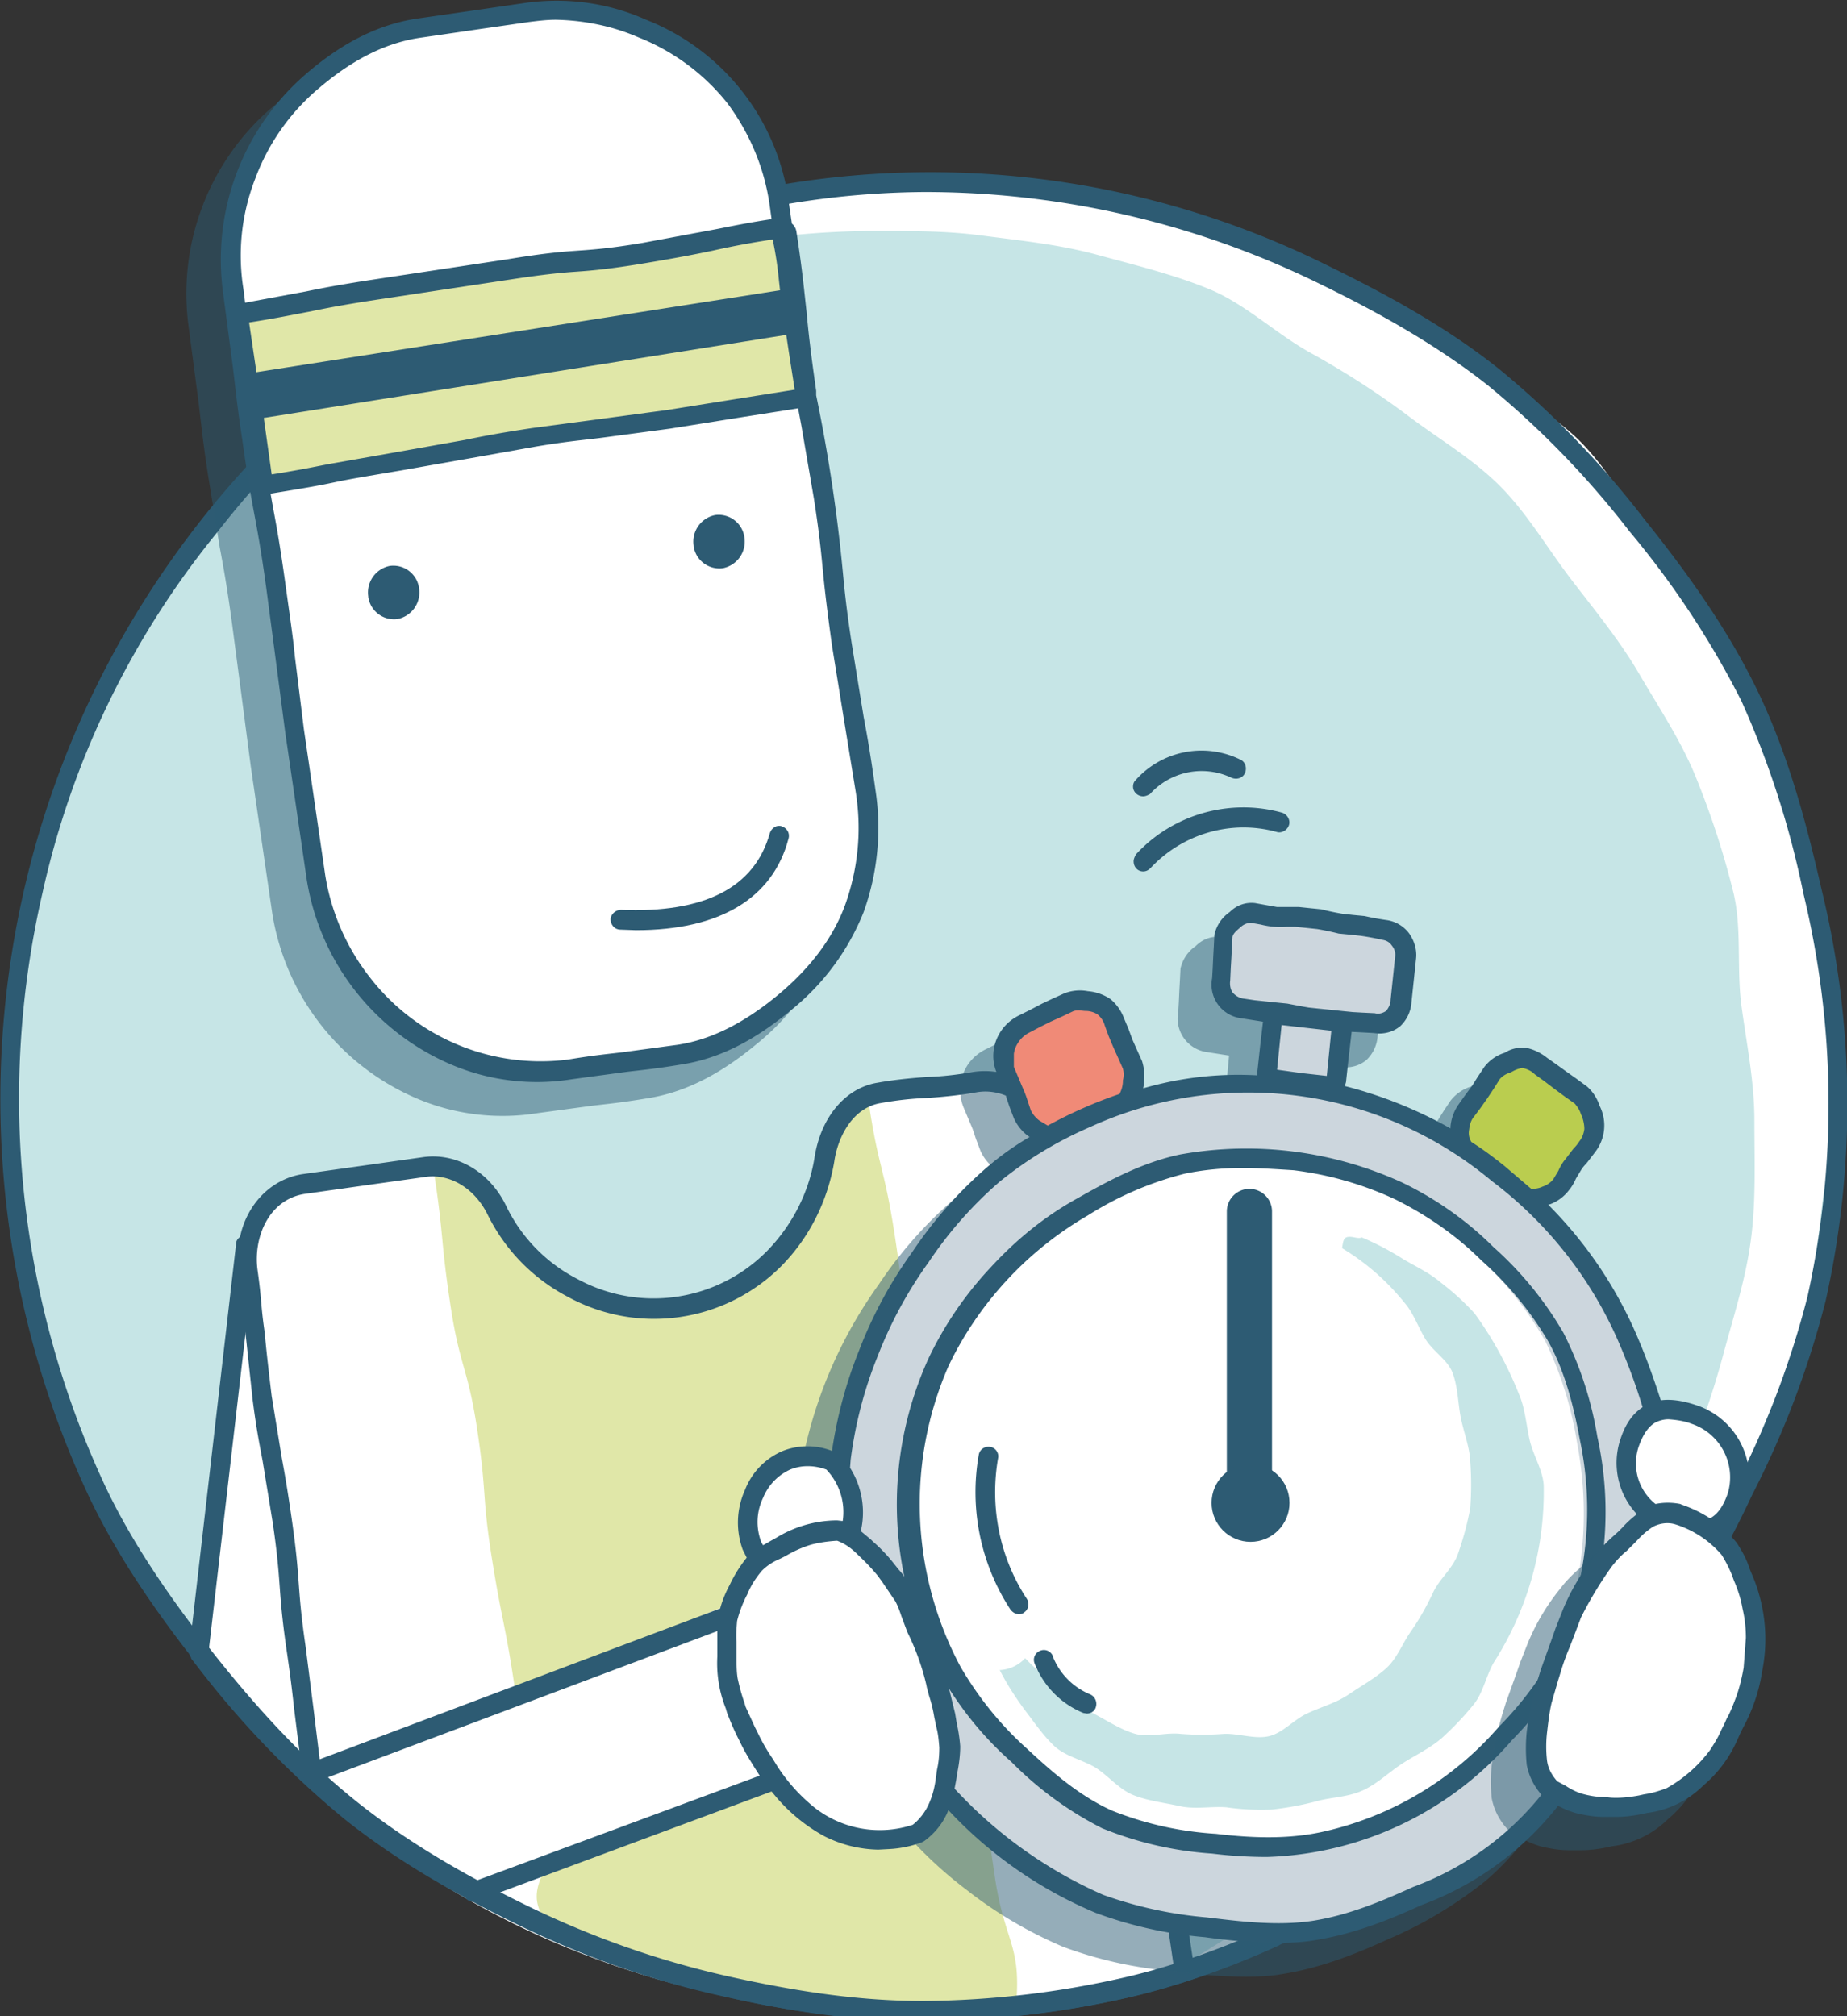
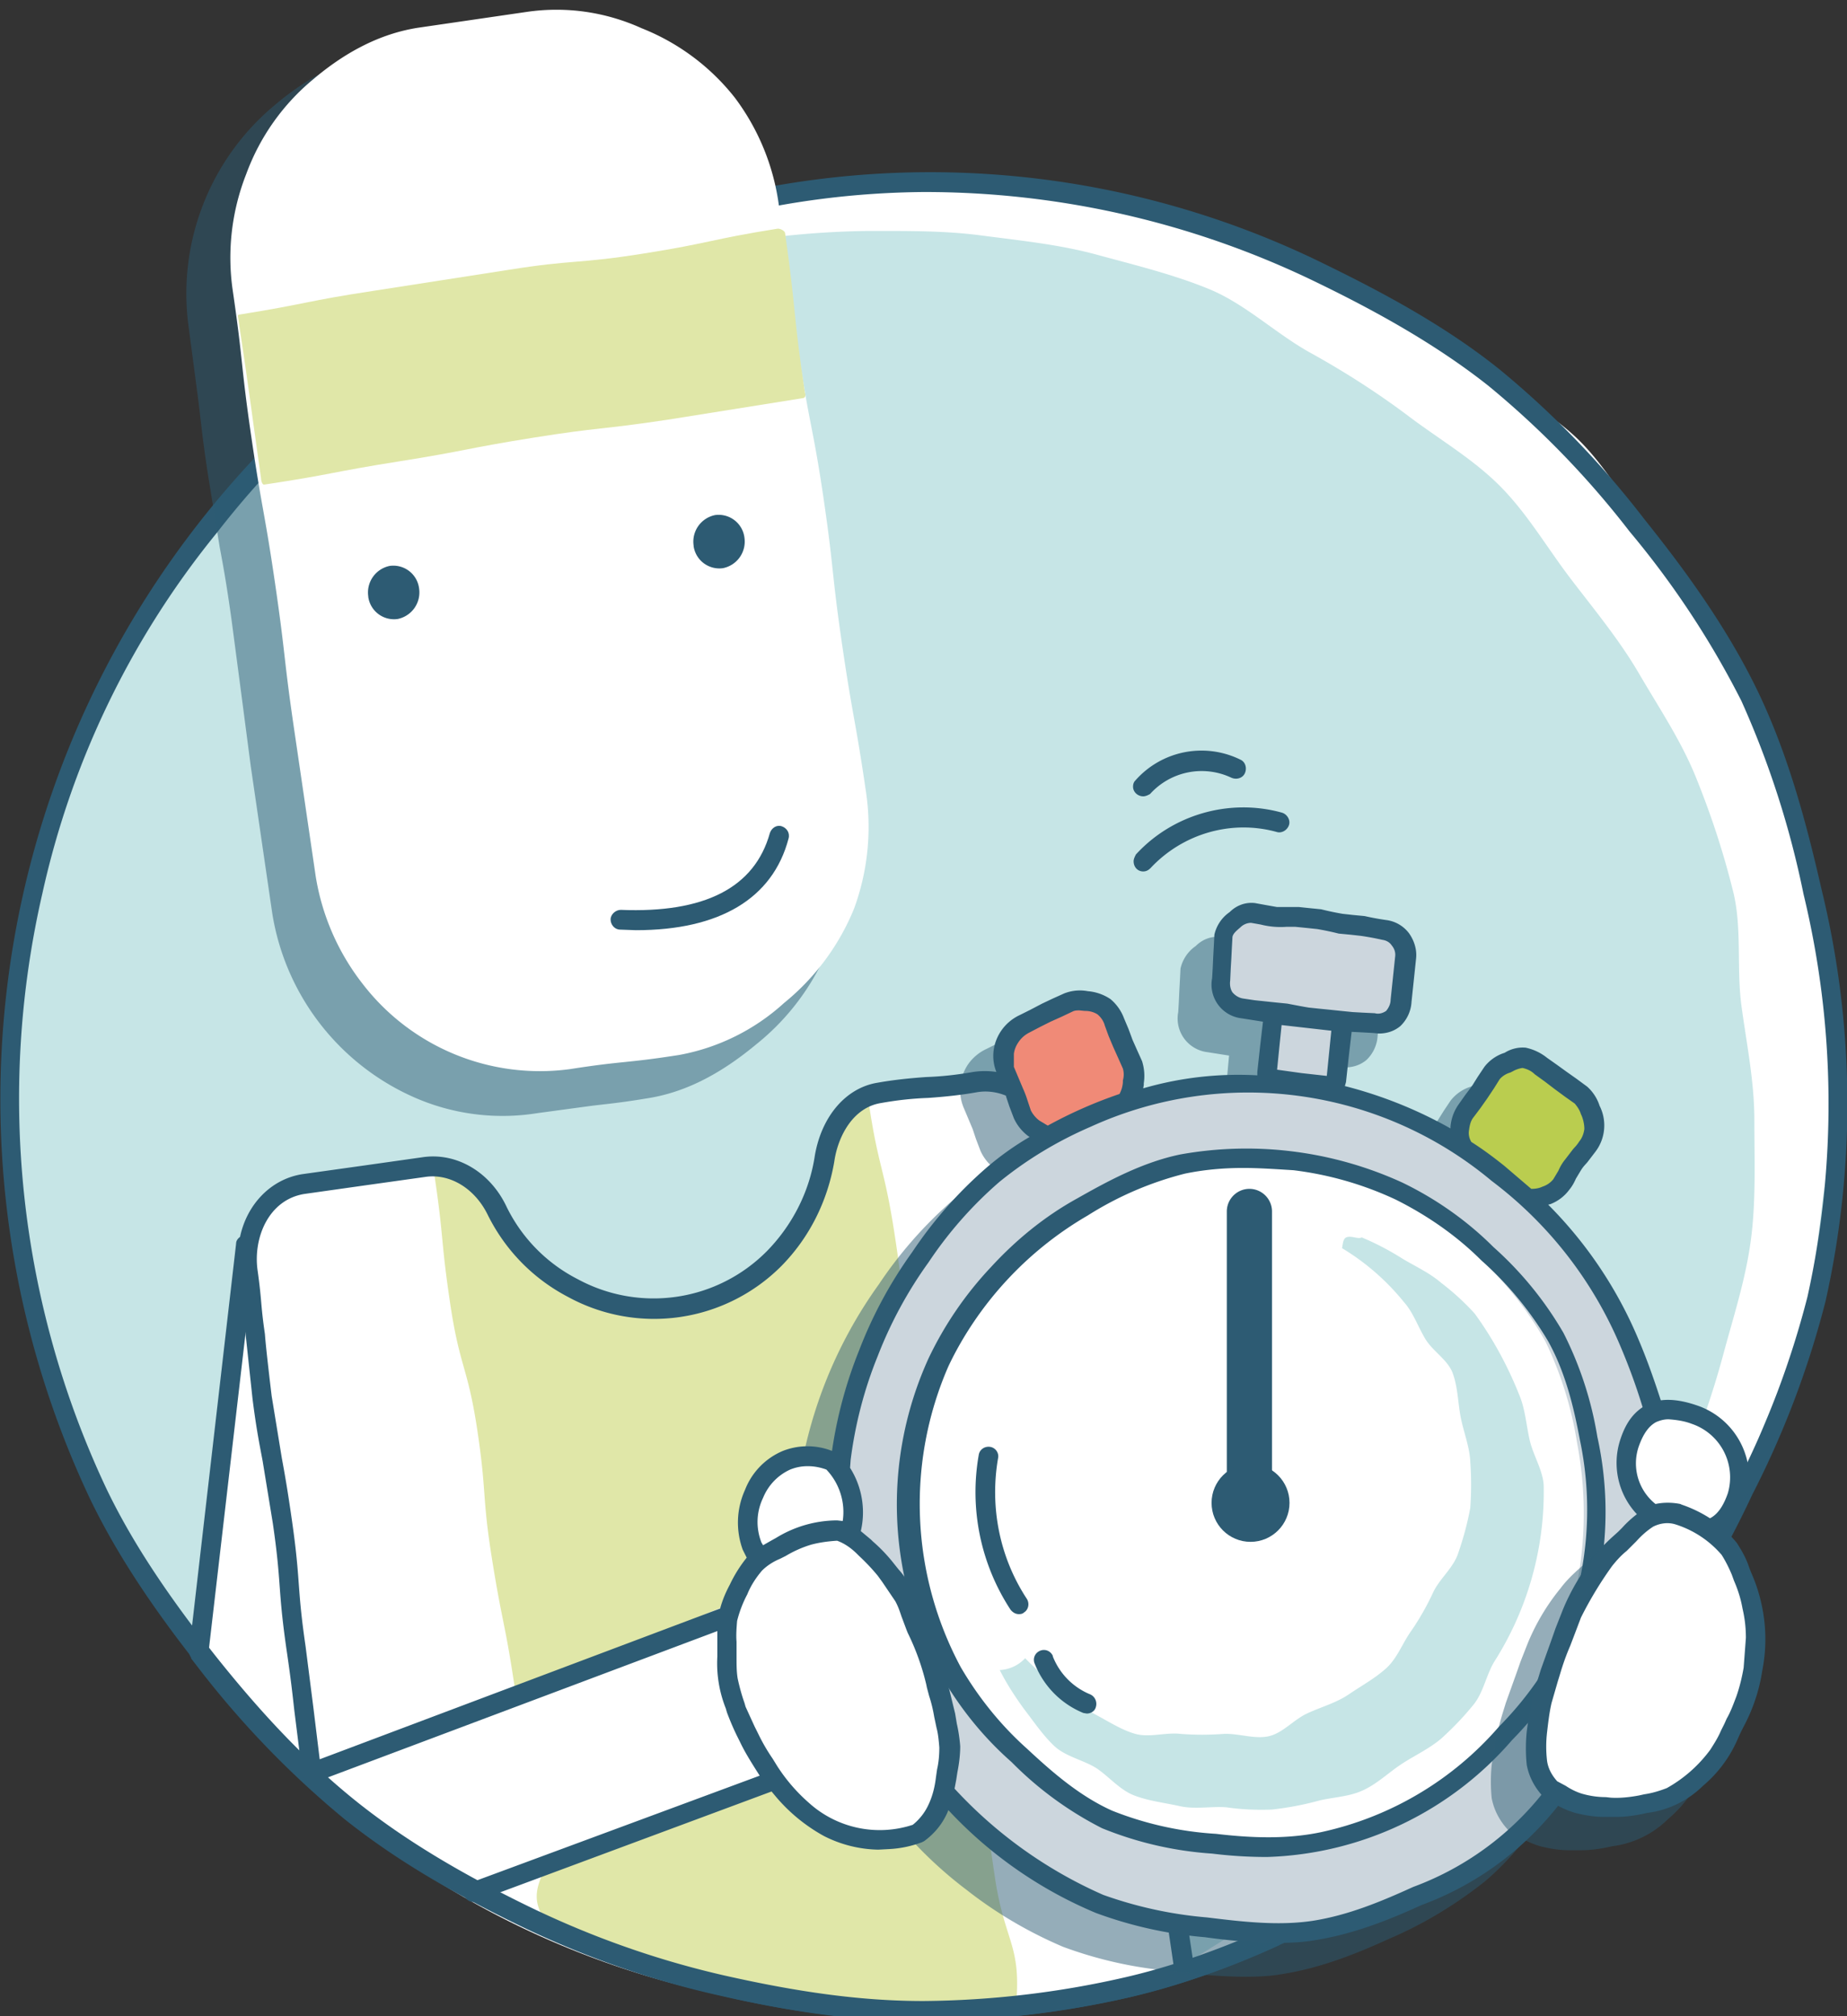
<svg xmlns="http://www.w3.org/2000/svg" id="Sk_ieF7nz" style="enable-background:new 0 0 327.3 357.9" viewBox="0 0 327 357">
  <rect x="0" y="0" width="327" height="357" fill="#333333" stroke="none" />
  <style>
    @keyframes r1fhgYm2{0%{transform:rotate(0deg)}to{transform:rotate(1turn)}}#Sk_ieF7nz *{animation-duration:3s;animation-iteration-count:infinite;animation-timing-function:linear}
  </style>
  <circle cx="163.5" cy="193.9" r="161.9" fill="#c6e5e6" />
  <path fill="#2d5c74" d="M178.5 213.5a15.7 15.7 0 0 0-17.4-13.5h-.2l-9.9 1.6a47.6 47.6 0 0 1-32.3 35.7 30 30 0 0 1-38.8-13.7c-3.2-6-9.4-9.4-15.9-8.4l-16.4 2.6c-8.4 1.3-13.2 9.5-12 18.2l-5.7 49.4c52.4 76.3 141.2 76.8 167.4 64.9l-18.8-136.8z" style="opacity:.5;fill:none" />
  <path fill="#fff" d="M157.9 194c-6.5 1-11.5 6.2-12.8 12.9a30.8 30.8 0 0 1-25.2 24.8 30 30 0 0 1-31.1-16c-3.2-6-9.4-9.4-15.9-8.4l-16.4 2.6c-8.4 1.3-13.2 9.5-12 18.2l-8.8 66.7c57.8 75.4 147.4 65.8 173.5 54l-21.8-143.2a15.7 15.7 0 0 0-17.4-13.5h-.2l-11.9 1.9z" />
  <path fill="#e0e7a8" d="M153.6 273.8c4-1.7 8-3.3 12.1-4.8l-.8-5c-1.8-11.5-2-11.4-3.7-22.9s-1.1-11.6-2.9-23.1c-1.8-11.5-2.8-11.3-4.5-22.8-.4-2.6-5.7 2.6-6.6 4.9-1.8 4.6-3.6 13.2-8.7 20.4a26.8 26.8 0 0 1-18.4 11.6 26.4 26.4 0 0 1-20.8-5.5c-7-5.1-11.1-12.5-14.4-16.6-1.7-2.2-8.4-4.6-8-2 1.7 11.3 1.1 11.4 2.8 22.8s3.1 11.1 4.8 22.4c1.7 11.3.8 11.5 2.6 22.8s2.3 11.2 4 22.6c.1 1.5 55.8-21.9 62.5-24.8zm19.2 35.9-1.8-11.4c-8.4 3.4-69.9 31.6-74.6 32.7-2.1 4.5-1.8 6.3.9 10.4 7 3.1 16.6 5.6 26.7 8 9.1 2.1 18.5 4.5 27.3 5.7a124 124 0 0 0 28.5.8c1.2-11.5-1.8-11.6-3.6-23.1-1.7-11.6-1.6-11.6-3.4-23.1z" />
  <path fill="#fff" d="M165.6 31.4c-7.3 0-14.4 2-21.4 3-7.2 1-14.6.9-21.4 2.8-6.9 1.9-13.4 5.4-20 8.2s-13.7 5-19.8 8.7c-5.9 3.5-11.5 7.3-16.9 11.6 6.4-4.3 13-6.2 20-9.5s14.3-5.5 21.7-7.8a155.8 155.8 0 0 1 45.4-7.5c7 0 13.9-.1 20.6.8 6.9.9 13.8 1.6 20.4 3.4s13.6 3.5 19.9 6.1 11.6 7.7 17.6 11.1c6 3.3 11.8 7 17.3 11.1 5.5 4.2 11.6 7.7 16.5 12.6s8.4 11 12.6 16.5 8.6 10.8 12.1 16.8 7.4 11.8 10 18.2 4.8 13 6.5 19.8c1.8 6.6.7 13.8 1.6 20.7.9 6.7 2.3 13.4 2.3 20.4s.3 14.1-.6 21c-.9 7-3.1 13.7-4.9 20.4s-4.1 13.4-6.8 19.8c-2.7 6.5-6.7 12.2-10.2 18.2-3.6 5.9-7.6 11.6-12 17-4.3 5.5-7.5 12-12.5 16.9s-10.3 9.5-15.8 13.8c-5.6 4.2-12.4 6.5-18.5 10s-19.1 12.7-25.7 15.3c6.6-2 18.8-5.7 25-8.4a191 191 0 0 0 20.2-10.2c5.9-3.5 11-8.3 16.4-12.5s10.9-11 15.6-15.9 10-9.6 14.1-15.1 6.4-12.2 9.8-18.2 5.3-12.5 7.9-18.9c2.7-6.2 5-12.6 6.9-19.2 1.7-6.6 2.4-13.3 3.2-20.1.9-6.7 3.8-13.4 3.8-20.3s-1.4-14-2.3-20.9c-.9-7-3-13.6-4.8-20.3s-3.2-13.6-5.9-20c-2.6-6.4-5-13.2-8.5-19.2s-8.5-11.2-12.7-16.7-7.7-11.9-12.6-16.8-11.5-8.2-17-12.4-11.6-7.4-17.7-10.9-11.3-8.4-17.8-11.1c-6.5-2.7-13.5-3.4-20.3-5.3s-13.3-3.7-20.3-4.6c-7-1-13.9-2.4-21-2.4z" />
  <path fill="#2d5b73" d="M163.5 357.9a165 165 0 0 1-36.4-4.7 162.5 162.5 0 0 1-34.5-12.1c-13-6.3-22.9-12.3-31.3-19a160.8 160.8 0 0 1-25.5-26.3c-9-11.3-15.4-21.1-20-30.7a165.7 165.7 0 0 1 76.5-219A159 159 0 0 1 127.2 35a158 158 0 0 1 107 11.6c9.2 4.5 21.1 10.6 31.4 18.9a162 162 0 0 1 25.5 26.4c6.4 8 14.4 18.6 20.2 30.7 5.4 11.3 8.6 23.5 11.2 34.9a160 160 0 0 1 .7 72.9 163.4 163.4 0 0 1-13 34.3 165.8 165.8 0 0 1-19 31.3 167.6 167.6 0 0 1-25.8 26.1c-10.2 8.2-21.6 14.1-31.4 18.8s-21.4 9.9-34.3 12.8c-11.7 2.7-24 4.1-36.2 4.2zm0-323.9c-12 .1-23.8 1.6-35.5 4.5a163 163 0 0 0-34.1 10.9 155.5 155.5 0 0 0-55.4 44.8 153.5 153.5 0 0 0-31 64 162 162 0 0 0 11.3 105.3c4.5 9.4 10.8 18.9 19.6 30 8.7 10.9 16.6 19 25 25.7 8.2 6.5 17.9 12.4 30.7 18.6 10.8 5.2 22.1 9.2 33.8 11.9 14.1 3.2 25.1 4.6 35.6 4.6 12-.1 24-1.5 35.7-4.2 12.6-2.9 24-8 33.6-12.5 9.6-4.6 20.8-10.5 30.7-18.4a160 160 0 0 0 25.2-25.5c6.6-8.3 12.5-18 18.6-30.6a160 160 0 0 0 12.7-33.5 158 158 0 0 0-.7-71.3 162 162 0 0 0-11-34.2 157.6 157.6 0 0 0-19.8-30 159 159 0 0 0-25-25.8c-10.1-8-21.7-14.1-30.8-18.5A158.5 158.5 0 0 0 163.5 34z" />
  <path fill="#2d5b73" d="m225.4 341.5-.1-.4a142.6 142.6 0 0 1-61.9 13.3c-10.5 0-21.5-1.4-35.6-4.6-11.7-2.7-23-6.7-33.8-11.9a157.1 157.1 0 0 1-30.7-18.6 161.9 161.9 0 0 1-25-25.7l-2.4-3c-.5 1.1-1.2 2.1-2.1 3l1.7 2.2A165 165 0 0 0 61 322.1c8.4 6.7 18.3 12.7 31.3 19 11 5.3 22.6 9.4 34.5 12.1 14.4 3.3 25.6 4.7 36.4 4.7 12.3-.1 24.5-1.5 36.5-4.2 9.2-2.2 18.2-5.3 26.8-9.3l-1.1-2.9z" />
  <path fill="#2d5b73" d="m210.1 339.7-.6-.1c-1.1-.2-2.1-.5-3.1-1l1.5 10.2c.1.9.9 1.5 1.7 1.5h.3c1-.1 1.6-1 1.5-2l-1.3-8.6z" />
  <path d="M149 145.9c-.9-6.5-1.5-9.8-2.1-13l-2.1-12.9c-1-6.5-1.3-9.8-1.6-12.9a286.3 286.3 0 0 0-3.8-26.1l-2.2-12.8c-1-6.4-1.4-9.8-1.8-13l-1.8-13c-1-7.2-3.8-14.1-8.1-19.9a41.2 41.2 0 0 0-17.2-12.8c-6.7-3-14-4-21.3-3l-9.6 1.4-9.7 1.4c-6.7 1-13.1 4.2-19.4 9.6a43.4 43.4 0 0 0-14.9 39l1.7 12.9c.4 3.1.7 6.6 1.7 13.1l2.1 13c.6 3.2 1.2 6.4 2.1 12.9l1.7 12.9 1.7 13 1.9 13 1.9 13a43 43 0 0 0 25.6 32.8 38.8 38.8 0 0 0 21.3 2.6l9.6-1.3c2.4-.3 4.9-.5 9.7-1.3 6.7-1 13-4.2 19.5-9.6a42.5 42.5 0 0 0 12.9-17.4 43 43 0 0 0 2.2-21.6z" style="opacity:.5;fill:#2d5c74;enable-background:new" />
  <path fill="#fff" d="M120.2 186.8c-9.6 1.5-9.7 1-19.3 2.5a39.6 39.6 0 0 1-36.7-15.1 41.7 41.7 0 0 1-8.3-19l-3.8-25.9c-1.9-12.9-1.5-13-3.4-26s-2.3-12.9-4.2-25.9-1.4-13-3.3-26c-1-6.9-.2-14 2.4-20.6A39.3 39.3 0 0 1 55.5 14c5.2-4.4 11.4-8 18.6-9.1l19.2-2.8c6.9-1 13.9 0 20.3 2.9a39.5 39.5 0 0 1 16.5 12.3 40.7 40.7 0 0 1 7.8 19.1c1.9 13 1.6 13 3.5 26s2.5 12.9 4.4 25.8c1.9 13 1.4 13 3.3 26s2.3 12.9 4.2 25.9a42 42 0 0 1-2.1 20.8 41.9 41.9 0 0 1-12.4 16.7 37.6 37.6 0 0 1-18.6 9.2z" />
  <path fill="#e0e7a8" d="m142.1 70.5-23.8 3.8c-11.9 1.8-12 1.3-23.9 3.2s-11.8 2.3-23.8 4.2-11.8 2.3-23.8 4.1c-.4.1-.6-.8-.6-1.2-2-14.1-1.9-14.1-4-28.1-.1-.5-.2-.8.2-.8 11.9-1.9 11.8-2.4 23.7-4.2l23.8-3.7c11.9-1.9 12-1 24-2.9s11.8-2.5 23.7-4.4c.5-.1 1.4.4 1.4.8 2 14.1 1.4 14.2 3.5 28.2.2.4.1 1-.4 1z" />
-   <path fill="#2d5b73" d="M155 139.9c-.9-6.5-1.5-9.8-2.1-13l-2.1-12.9c-1-6.5-1.3-9.8-1.6-12.9a286.3 286.3 0 0 0-4.7-31.1v-.8c-1-7-1.4-10.6-1.7-14-.4-3.4-.7-7.1-1.8-14.2-.1-.6-.4-1.1-.8-1.4l-.5-3.4a40.4 40.4 0 0 0-25.3-32.7c-6.7-3-14-4-21.3-3l-9.6 1.4-9.7 1.4c-6.7 1-13.1 4.2-19.4 9.6a43.4 43.4 0 0 0-14.9 39l1.7 12.9c.4 3.1.7 6.6 1.7 13.1.9 6.5 1.5 9.8 2.1 13s1.2 6.4 2.1 12.9l1.7 12.9 1.7 13 1.9 13 1.9 13a43 43 0 0 0 25.6 32.8 38.8 38.8 0 0 0 21.3 2.6l9.6-1.3c2.4-.3 4.9-.5 9.7-1.3 6.7-1 13-4.2 19.5-9.6a42.5 42.5 0 0 0 12.9-17.4 44.1 44.1 0 0 0 2.1-21.6zm-17.1-90.3.2 1.8-92.7 14.5-1.3-8.8c5.1-.8 7.9-1.4 10.6-1.9 2.9-.6 5.9-1.2 11.8-2.1l11.9-1.8 11.9-1.8c5.9-.9 8.9-1.2 11.8-1.4s6.1-.5 12.1-1.5 9-1.6 11.9-2.2a146 146 0 0 1 10.7-2 64 64 0 0 1 1.1 7.2zm1.3 9.7.5 3.3 1 6.4-10.7 1.7-11.9 1.9-11.9 1.6-12 1.6c-6 .9-9 1.5-11.9 2.1L70.5 80l-11.9 2.1c-2.7.5-5.4 1.1-10.5 1.9l-1.4-10 92.5-14.7zm-94-27.7a38.3 38.3 0 0 1 11.4-16.1c5.9-5 11.7-7.9 17.7-8.8l9.6-1.4 9.7-1.4c1.6-.2 3.2-.4 4.8-.4 5 .1 10 1.1 14.6 3.1a38 38 0 0 1 15.8 11.7c4 5.4 6.6 11.6 7.5 18.3l.3 2.2c-5.3.8-8.2 1.5-11 2L113.8 43c-5.9 1-8.9 1.2-11.8 1.4s-6.1.5-12.1 1.5L78 47.7l-11.9 1.8c-5.9.9-9 1.5-11.9 2.1l-10.8 2-.3-2.4a37.4 37.4 0 0 1 2.1-19.6zm104.4 128.7c-2.1 5.7-6.1 11.1-11.9 15.9s-11.7 7.9-17.8 8.8l-9.6 1.3c-2.4.3-4.9.5-9.7 1.3a38.2 38.2 0 0 1-35-14.4 39.5 39.5 0 0 1-8-18.1l-1.9-13-1.9-13-1.6-12.9c-.3-3.2-.8-6.5-1.7-13s-1.5-9.8-2.1-13l-.5-2.8c5.6-.9 8.5-1.4 11.3-2s5.9-1.1 11.8-2.1l11.9-2.1 11.8-2.1c5.9-1 8.9-1.2 11.9-1.6l12-1.6 11.9-1.9 10.8-1.7.6 3.2 2.2 12.8c1 6.4 1.3 9.8 1.6 12.9s.7 6.6 1.6 13.1l2.1 13 2.1 12.9c1.1 6.9.4 13.7-1.9 20.1z" />
  <path fill="#2d5b73" d="M74.2 104.2a4.8 4.8 0 0 1-3.8 5.4 4.6 4.6 0 0 1-5.2-3.9v-.1a4.8 4.8 0 0 1 3.8-5.4 4.6 4.6 0 0 1 5.2 4zm57.6-9a4.8 4.8 0 0 1-3.8 5.4 4.6 4.6 0 0 1-5.2-3.9v-.1a4.8 4.8 0 0 1 3.8-5.4 4.6 4.6 0 0 1 5.2 4z" />
  <path fill="#fff" d="M153.2 224.9z" />
  <path fill="#2d5b73" d="m112.6 164.7-2.8-.1c-1 0-1.7-.9-1.7-1.8s.9-1.7 1.8-1.7c14.8.6 23.7-3.9 26.4-13.6.3-.9 1.2-1.5 2.1-1.2.9.3 1.5 1.2 1.2 2.2-2.8 10.6-12.2 16.2-27 16.2z" />
  <path d="M289.9 262.2a78.8 78.8 0 0 0-5.8-19 74.5 74.5 0 0 0-16-23.9l.4-.1a7.5 7.5 0 0 0 3.3-2.5c.5-.6.9-1.3 1.2-2l.9-1.5c.5-.8.9-1.1 1.2-1.5l1.3-1.7a7.7 7.7 0 0 0 .9-8l-.1-.2a7.7 7.7 0 0 0-2.2-3.4l-1.9-1.4-1.7-1.2-1.8-1.3-1.7-1.2a9 9 0 0 0-3.8-1.8 6 6 0 0 0-3.7.9l-.3.1a7.3 7.3 0 0 0-3.3 2.4l-1.2 1.8-1 1.6-1.2 1.6-1.2 1.7a8 8 0 0 0-1.4 3.9v.3a76.6 76.6 0 0 0-18.7-7.5l.2-.7.5-4.6.5-4.3 2 .1 1.8.1 1 .1c1.4 0 2.7-.4 3.8-1.3a6.4 6.4 0 0 0 2-4.3l.2-1.9.2-1.9.2-1.9.2-1.9c.2-1.6-.3-3.2-1.2-4.5a6 6 0 0 0-4.1-2.4 47.8 47.8 0 0 1-3.8-.7l-2.1-.2-1.8-.2a47.8 47.8 0 0 1-3.8-.8l-2-.2-1.9-.2h-3.9l-1.7-.3-2.2-.4c-1.7-.2-3.3.4-4.5 1.6a6.6 6.6 0 0 0-2.7 4l-.1 2-.1 1.8-.1 2.2-.1 1.7a6 6 0 0 0 5.2 7.1l1.9.3 1.9.3-.4 4.3-.5 4.6v.6a60.4 60.4 0 0 0-20.2 2.3l.1-.6v-.3c.2-1.3.1-2.6-.3-3.9l-.9-2-.8-1.8-.7-1.9-.8-1.9a8.1 8.1 0 0 0-2.4-3.4 8.4 8.4 0 0 0-4-1.4 7.6 7.6 0 0 0-4.2.4l-2 .9-1.9.9-2.1 1.1-1.8.9a8.2 8.2 0 0 0-3.2 2.6 8.1 8.1 0 0 0-.9 7.8l.8 1.9.8 1.9.6 1.8.8 2.1a8.2 8.2 0 0 0 2.6 3.2l.2.1a66.7 66.7 0 0 0-7.7 5.4 74.7 74.7 0 0 0-13.1 14.9 79.9 79.9 0 0 0-14.4 36.6c-.7 5.9.2 11.7 1 17.3l.4 2.5a81 81 0 0 0 4.8 19.4 82 82 0 0 0 9.6 17.4c4.1 5.3 8.8 10 14.1 14 5.2 4.1 11 7.5 17.1 10.1a73.1 73.1 0 0 0 19.3 4.3c4.3.6 8.7 1 13.1 1 2.2 0 4.4-.1 6.6-.5 6.8-1.1 13-3.6 18.7-6.2 6.1-2.6 11.7-6 16.9-10.1 5-4.2 8.9-9.5 12.8-14.9l.4-.5c3.6-5.1 7.3-10.3 9.6-16.4s3-12.4 3.7-19.1v-.3l.3-2.9c.4-5.6 1.1-11.3.3-16.9z" style="opacity:.5;fill:#2d5c74;enable-background:new" />
  <path fill="#bacd4f" d="m260.5 205.8 3.5 2.7 3.5 2.6c.9.6 2 1 3.1 1 1.1.1 2.2-.1 3.1-.5a6 6 0 0 0 2.6-1.9c1.2-1.6.9-1.8 2.1-3.5s1.3-1.6 2.5-3.2c.7-.9 1.1-1.9 1.2-3.1 0-2.2-.8-4.4-2.3-6.1l-3.6-2.6-3.5-2.6a6.9 6.9 0 0 0-3-1.4c-1.1 0-2.2.3-3.1.9-1 .4-1.9 1-2.6 1.8-1.2 1.6-1 1.8-2.2 3.4l-2.4 3.3c-.6.9-1 2-1.1 3.1-.2 2.3.6 4.5 2.2 6.1z" />
  <path fill="#f08a77" d="M197.3 197c-2 .9-2.1.7-4 1.6s-1.8 1.2-3.8 2.1a6.6 6.6 0 0 1-8.3-3.5c-.8-1.9-.6-2-1.4-3.9l-1.5-3.8a6 6 0 0 1 .7-6.1c.6-.9 1.5-1.6 2.4-2.1 2-.9 1.9-1.1 3.9-2l3.9-1.8c1-.4 2.1-.5 3.2-.3 1.1.1 2.2.4 3.1 1 .8.7 1.5 1.7 1.9 2.7l1.5 3.8 1.7 3.7c.3 1.1.4 2.2.1 3.3a7 7 0 0 1-1 3.1c-.5 1-1.4 1.7-2.4 2.2z" />
  <path fill="#ccd6dd" d="M243.2 181.1c-1.9-.2-2 0-3.9-.3s-2-.1-3.9-.4-1.9-.1-3.9-.4l-3.9-.7-3.9-.4-3.9-.6c-1.2-.2-2.3-.8-3-1.8s-.9-2.2-.7-3.4c.2-1.9-.1-1.9.1-3.8l.3-3.8a5 5 0 0 1 2-2.9c.8-.8 2-1.2 3.2-1.2 1.9.2 1.9.5 3.9.7s2-.3 3.9-.1l3.9.4c2 .3 1.9.6 3.8.8l3.9.3c1.9.2 1.9.5 3.9.8 1.2.1 2.2.8 2.9 1.7s1 2.1.9 3.2l-.5 3.8-.4 3.8c0 1.2-.5 2.3-1.4 3.2-.9 1.1-2.1 1.3-3.3 1.1zm-8 11.2-10-1.3c-.6 0-1-.5-.9-1.1v-.1l1-9.2c.1-.6.6-1 1.2-.9l10 1.2c.6.1 1.1.6 1 1.2l-1 9.2c0 .6-.6 1.1-1.3 1 .1 0 0 0 0 0zm58 83.5c-.7 6.6-1.4 13-3.7 18.9-2.3 6.1-6.1 11.4-9.8 16.5s-7.6 10.5-12.5 14.6c-5 4-10.6 7.3-16.5 9.9a68.5 68.5 0 0 1-18.2 6.1c-6.2 1-12.6.2-19.2-.6s-13-1.7-18.8-4.1c-6-2.5-11.6-5.8-16.7-9.8a72.6 72.6 0 0 1-27.7-49.4c-.9-6.3-2.1-12.8-1.3-19.4.8-6.4 2.5-12.7 4.9-18.8a88 88 0 0 1 22-31.6 72.3 72.3 0 0 1 16.6-10.1c11.8-5.4 24.9-7.3 37.8-5.4a72 72 0 0 1 35 15.1 73 73 0 0 1 23.4 30.2 78.7 78.7 0 0 1 5.7 18.6c.8 6.2-.2 12.7-1 19.3z" />
  <path fill="#fff" d="M280.1 274.2a63 63 0 0 1-4.5 18.2 58.5 58.5 0 0 1-10.7 15.3 58.3 58.3 0 0 1-31.3 19.2c-6 1.3-12.2 1.1-18.6.3s-12.8-1.6-18.3-4.3c-5.7-2.8-10.5-7-15-11.4a61.7 61.7 0 0 1-11.6-14.8c-2.9-5.6-5-11.6-6.1-17.8a60.4 60.4 0 0 1 28.6-64.5c5.4-3.2 11-6.3 17.2-7.6a60.9 60.9 0 0 1 36.9 4.8 61.2 61.2 0 0 1 15.2 11.1c4.6 4.3 8.6 9.3 11.7 14.8a64.4 64.4 0 0 1 5.6 17.9c1.2 6.3 1.5 12.6.9 18.8z" />
  <path fill="#2d5b73" d="M224.3 328.8a79 79 0 0 1-9.7-.6 62.6 62.6 0 0 1-19.5-4.5 61.8 61.8 0 0 1-16-11.7c-5-4.4-9.1-9.5-12.4-15.2a62.4 62.4 0 0 1-2.3-56.3 63 63 0 0 1 11-16.1c4.4-4.8 9.5-9 15.3-12.2 5.3-3 11.5-6.4 18.3-7.8a66.3 66.3 0 0 1 39.3 5c6 2.9 11.5 6.8 16.1 11.4a61.9 61.9 0 0 1 12.4 15.2 63 63 0 0 1 6 18.4 61.4 61.4 0 0 1-3.7 37.9 64 64 0 0 1-11.4 15.8 59.7 59.7 0 0 1-43.4 20.7zm-4.2-122c-3.5 0-6.9.3-10.3 1a59.3 59.3 0 0 0-17.2 7.4 61.8 61.8 0 0 0-24.7 26.7 61.2 61.2 0 0 0 2.2 53.3c3.1 5.3 7 10.2 11.7 14.4 4.4 4.1 9.3 8.4 15.1 11a59.3 59.3 0 0 0 18.4 4.1c7.5.9 13.4.8 18.6-.3a57.8 57.8 0 0 0 31.5-18.7 60 60 0 0 0 10.8-14.9 59.9 59.9 0 0 0 3.5-35.9c-1.1-5.9-2.6-12-5.6-17.4a59.6 59.6 0 0 0-11.8-14.3c-4.4-4.4-9.6-8-15.2-10.8a59.7 59.7 0 0 0-18.1-5.2c-3.2-.2-6.1-.4-8.9-.4zm62 66.6z" />
  <path fill="#c6e5e6" d="M268.9 246.8c-2-5-4.6-9.8-7.8-14.2-1.8-2-3.9-3.9-6-5.5-2.1-1.8-4.6-2.9-6.9-4.3a47.9 47.9 0 0 0-7.1-3.7c-.7.3-1.5-.2-2.4-.1s-.9.9-1.1 2a41.9 41.9 0 0 1 11 9.6c1.6 1.8 2.4 4.2 3.7 6.4s3.8 3.6 4.8 5.9c1 2.5 1 5.4 1.5 8s1.6 5.3 1.7 7.9c.2 2.7.2 5.5 0 8.2-.5 2.7-1.2 5.3-2.1 7.9-.8 2.6-3.2 4.5-4.4 6.9a47 47 0 0 1-3.9 6.9c-1.6 2.2-2.5 4.9-4.5 6.7s-4.4 3.1-6.6 4.6-4.8 2.2-7.2 3.3c-2.5 1.1-4.4 3.5-6.9 4.1s-5.4-.5-8-.4c-2.6.2-5.2.2-7.7 0-2.6-.3-5.5.7-8 0s-4.9-2.3-7.2-3.5-4.2-3.2-6.3-4.8a36.8 36.8 0 0 1-6-5.1 6.6 6.6 0 0 1-4.5 2.1c1.2 2.4 2.7 4.7 4.3 6.9 1.7 2.2 3.3 4.6 5.3 6.5s5.1 2.5 7.4 3.9c2.3 1.5 4.2 3.9 6.8 4.9s5.4 1.3 8.1 1.9 5.5 0 8.2.2c2.7.4 5.4.5 8.1.4 2.7-.3 5.4-.8 8-1.5s5.5-.7 8.1-1.9 4.6-3.2 6.9-4.7 4.9-2.7 7-4.5c2.1-1.9 4-3.9 5.7-6s2.2-5.1 3.6-7.5a56 56 0 0 0 8.8-31.4c-.2-2.7-1.9-5.3-2.5-8s-.8-5.6-1.9-8.1z" />
  <path fill="#fff" d="M295.9 270.1c-6-2-9.3-8.4-7.5-14.5 1.9-5.9 5.6-7.2 11.6-5.1 6 2 9.3 8.4 7.5 14.5-1.9 5.9-5.6 7.2-11.6 5.1z" />
  <path d="M305.9 290.2c-.4-1.9-1-3.8-1.8-5.6l-.4-1c-.5-1.6-1.3-3-2.2-4.4a21 21 0 0 0-9.9-6.6l-.2-.1a9.1 9.1 0 0 0-6.5.7c-1.4.9-2.7 2-3.9 3.2l-.7.7-1 .9c-1.1 1-2.1 2-3 3.2a38.7 38.7 0 0 0-5.8 9.7l-1.3 3.3-.7 2-1.9 5.3-.4 1.3a54.3 54.3 0 0 0-2.1 9.7 29 29 0 0 0 0 5.9c.4 2.1 1.4 4 2.9 5.6l.5.4 1.6.9c1.1.7 2.3 1.2 3.6 1.6 1.6.4 3.3.7 5 .7h2.3c1.5 0 3-.2 4.5-.5l.9-.2a17.1 17.1 0 0 0 9.9-4.8 22.4 22.4 0 0 0 6.2-8.4l.5-1.1.4-.8a30.7 30.7 0 0 0 3.4-10.1 37.9 37.9 0 0 0 .1-11.5z" style="opacity:.5;fill:#2d5c74;enable-background:new" />
  <path fill="#fff" d="M297 268.2a6.7 6.7 0 0 0-5.2.6 20 20 0 0 0-4.1 3.6 35 35 0 0 0-9.5 13.2c-.8 1.6-1.2 3.4-1.9 5.1l-1.8 5.1c-.5 1.7-1.2 3.5-1.5 5.2l-.9 5.4c-.2 1.8-.2 3.7 0 5.5a8.7 8.7 0 0 0 2.5 4.7c1.6.9 3.2 1.7 4.9 2.4a25.1 25.1 0 0 0 11 .3c1.8-.2 3.6-.7 5.4-1.4a24.7 24.7 0 0 0 8.3-7.2c1-1.5 1.9-3.2 2.6-4.9a32.7 32.7 0 0 0 3.6-10.4c.3-1.8.4-3.7.5-5.5a25 25 0 0 0-2.3-10.7 23 23 0 0 0-2.4-5 21 21 0 0 0-9.2-6z" />
  <path fill="#2d5b73" d="M311.9 284.2c-.4-1.9-1-3.8-1.8-5.6l-.4-1c-.5-1.6-1.3-3-2.2-4.4a18 18 0 0 0-1.9-2c1.7-1.5 3-3.4 3.5-5.6 2.1-7-1.7-14.3-8.5-16.7-3.7-1.3-6.7-1.4-9-.2s-3.8 3.2-4.8 6.4c-1.4 4.5-.3 9.5 3 13-.9.7-1.8 1.5-2.6 2.4l-.7.7-1 .9c-1.1 1-2.1 2-3 3.2a38.7 38.7 0 0 0-5.8 9.7l-1.3 3.3-.7 2-1.9 5.3-.4 1.3a54.3 54.3 0 0 0-2.1 9.7 29 29 0 0 0 0 5.9c.4 2.1 1.4 4 2.9 5.6l.5.4 1.6.9c1.1.7 2.3 1.2 3.6 1.6 1.6.4 3.3.7 5 .7h2.3c1.5 0 3-.2 4.5-.5l.9-.2a17.1 17.1 0 0 0 9.9-4.8 22.4 22.4 0 0 0 6.2-8.4l.5-1.1.4-.8a30.7 30.7 0 0 0 3.4-10.1 28.6 28.6 0 0 0-.1-11.6zm-21.8-28c.8-2.3 1.8-3.7 3.1-4.4.7-.3 1.4-.5 2.2-.5 1.4.1 2.8.3 4.1.8a10 10 0 0 1 6.4 12.3c-.8 2.3-1.8 3.7-3.1 4.4h-.1a23 23 0 0 0-5-2.4l-.2-.1c-1.5-.3-3-.3-4.4 0a9.2 9.2 0 0 1-3-10.1zm18.6 39.1c-.3 1.7-.7 3.4-1.3 5.1-.5 1.3-1 2.7-1.7 3.9l-.4.9-.6 1.2c-.5 1.2-1.2 2.3-1.9 3.4a24.2 24.2 0 0 1-7.7 6.8c-1.3.5-2.6.9-4 1.1l-.9.2c-1.6.3-3.3.5-5 .4l-.9-.1c-1.4 0-2.8-.2-4.2-.6-1-.3-2-.8-2.9-1.4l-1.5-.8c-.9-1-1.6-2.2-1.8-3.6-.2-1.7-.2-3.4 0-5.1s.4-3.5.8-5.2l1.1-3.8.4-1.3c.5-1.7 1.1-3.4 1.8-5l.8-2.1 1.1-2.9a67 67 0 0 1 5.5-9.1c.8-1 1.6-1.9 2.6-2.7l1-1 .7-.7c.9-1 1.9-1.9 3-2.6 1.2-.6 2.6-.8 3.9-.4a17.8 17.8 0 0 1 8.2 5.4c.7 1.1 1.3 2.3 1.8 3.5l.4 1.1c.7 1.6 1.2 3.2 1.5 4.9.4 1.7.6 3.4.6 5.2l-.4 5.3zm-128.3-9.5c-.6 0-1.1-.3-1.5-.8a38 38 0 0 1-5.6-27.5c.2-.9 1.1-1.5 2.1-1.3.9.2 1.5 1.1 1.3 2-1.5 8.7.3 17.6 5.1 24.9.5.8.3 1.9-.5 2.4-.2.2-.5.3-.9.3zm12 17.6-.6-.1c-3.9-1.6-7-4.7-8.6-8.7-.4-.9 0-1.9.9-2.3s1.9 0 2.3.9v.1a12 12 0 0 0 6.6 6.7c.9.4 1.3 1.4 1 2.3-.2.7-.9 1.1-1.6 1.1z" />
  <path fill="#fff" d="M147.3 258.7c8.5 8.9.1 19.1.1 19.1-5.4 2-12 1.3-14.2-4s.7-13.2 6.1-15.2c2.5-1.1 5.4-1 8 .1" />
  <path fill="#fff" d="M162.6 324.5c1.5-1.1 2.7-2.6 3.5-4.3.8-1.7 1.3-3.5 1.5-5.4.4-1.8.6-3.7.7-5.6-.2-1.9-.5-3.7-.9-5.5-.3-1.8-.9-3.6-1.4-5.4l-1.6-5.4c-.6-1.8-1.4-3.5-2.2-5.1-.8-1.7-1.2-3.6-2.1-5.2l-3.2-4.6a29 29 0 0 0-3.8-4 13.7 13.7 0 0 0-4.5-3 21.3 21.3 0 0 0-10.2 2.9c-1.7.8-3.2 1.8-4.6 3a17 17 0 0 0-2.9 4.6c-.9 1.6-1.5 3.3-1.9 5.1-.2 1.8-.3 3.6-.1 5.4-.1 1.8 0 3.6.2 5.4a44.4 44.4 0 0 0 9.4 19.3c1.2 1.4 2.5 2.6 3.8 3.8 1.4 1.2 2.9 2.2 4.5 3.1 1.6.8 3.4 1.4 5.1 1.8 1.8.4 3.6.5 5.4.3a24 24 0 0 0 5.3-1.2z" />
  <path fill="#2d5b73" d="M290.1 237.2a74.5 74.5 0 0 0-16-23.9l.4-.1a7.5 7.5 0 0 0 3.3-2.5c.5-.6.9-1.3 1.2-2l.9-1.5c.5-.8.9-1.1 1.2-1.5l1.3-1.7a7.7 7.7 0 0 0 .9-8l-.1-.2a7.7 7.7 0 0 0-2.2-3.4l-1.9-1.4-1.7-1.2-1.8-1.3-1.7-1.2a9 9 0 0 0-3.8-1.8 6 6 0 0 0-3.7.9l-.3.1a7.3 7.3 0 0 0-3.3 2.4l-1.2 1.8-1 1.6-1.2 1.6-1.2 1.7a8 8 0 0 0-1.4 3.9v.3a76.6 76.6 0 0 0-18.7-7.5l.2-.7.5-4.6.5-4.3 2 .1 1.8.1 1 .1c1.4 0 2.7-.4 3.8-1.3a6.4 6.4 0 0 0 2-4.3l.2-1.9.2-1.9.2-1.9.2-1.9c.2-1.6-.3-3.2-1.2-4.5a6 6 0 0 0-4.1-2.4 47.8 47.8 0 0 1-3.8-.7l-2.1-.2-1.8-.2a47.8 47.8 0 0 1-3.8-.8l-2-.2-1.9-.2h-3.9l-1.7-.3-2.2-.4c-1.7-.2-3.3.4-4.5 1.6a6.6 6.6 0 0 0-2.7 4l-.1 2-.1 1.8-.1 2.2-.1 1.7a6 6 0 0 0 5.2 7.1l1.9.3 1.9.3-.5 4.3-.5 4.6v.6a60.4 60.4 0 0 0-20.2 2.3l.1-.6v-.3c.2-1.3.1-2.6-.3-3.9l-.9-2-.8-1.8-.7-1.9-.8-1.9a8.1 8.1 0 0 0-2.4-3.4 8.4 8.4 0 0 0-4-1.4 7.6 7.6 0 0 0-4.2.4l-2 .9-1.9.9-2.1 1.1-1.8.9a8.2 8.2 0 0 0-3.2 2.6c-1.6 2.2-2 5-1 7.5a14 14 0 0 0-4.1 0c-2.8.5-5.5.8-8.3.9-2.9.2-5.8.5-8.6 1-5.7.9-10.1 6.1-11.2 13.3-1 6.2-4 12-8.4 16.5a28.2 28.2 0 0 1-33.5 5 28.4 28.4 0 0 1-12.6-12.8c-2.9-6.2-8.9-9.7-14.9-8.8l-10.6 1.5-10.7 1.5c-5.6.9-9.8 5.4-11 11.1-.4.3-.7.7-.7 1.2l-8.3 72c-.1 1 .5 1.8 1.5 2h.2c.9 0 1.6-.7 1.7-1.5l6.6-56.9v.6l1.2 11.2c.7 5.6 1.3 8.4 1.8 11.1l1.8 11c.8 5.5 1 8.3 1.2 11s.4 5.6 1.2 11.2c.8 5.4 1.1 8.2 1.4 10.9l1.4 11.2c.1 1 1 1.6 2 1.5h.1l.6-.1 70.8-26.6v4.5a21.6 21.6 0 0 0 1.5 9.2l.2.7a48 48 0 0 0 1.7 4l.6 1.2c.8 1.7 1.8 3.3 2.8 4.9l.7 1.1-51.3 19c-.9.3-1.4 1.3-1 2.2.3.9 1.3 1.4 2.2 1l52.2-19.4.5.6a30.2 30.2 0 0 0 8.8 7.3 22 22 0 0 0 9.6 2.4l1.9-.1c2-.1 3.9-.5 5.8-1.2l.4-.2c1.8-1.3 3.2-3 4.1-5l.2-.5a75.5 75.5 0 0 0 26.1 18.2 73.1 73.1 0 0 0 19.3 4.3c4.3.6 8.7 1 13.1 1 2.2 0 4.4-.1 6.6-.5 6.8-1.1 13-3.6 18.7-6.2a55 55 0 0 0 26.1-20.2 8 8 0 0 1-3.3-1.4 52.5 52.5 0 0 1-24.3 18.4c-5.5 2.5-11.4 5-17.8 6-6 .9-12.2.2-18.7-.6a72.5 72.5 0 0 1-18.4-4 79 79 0 0 1-26.3-18.8l.3-1.6.2-1.3c.3-1.5.5-3.1.5-4.6-.1-1.3-.3-2.7-.6-4l-.3-1.8-1-4.1-.4-1.5-.1-.5a55.8 55.8 0 0 0-3.5-9.8l-.2-.5-.8-2.1c-.4-1.1-.8-2.2-1.4-3.3-.8-1.3-1.6-2.6-2.6-3.7l-.8-1a28.6 28.6 0 0 0-3.8-4l-.3-.3-1.8-1.5c.9-3.8.2-7.9-1.9-11.2l.1-1.4c.8-6.3 2.4-12.5 4.8-18.4a74 74 0 0 1 9-16.6 70.5 70.5 0 0 1 12.5-14.2c4.9-4 10.4-7.3 16.2-9.8a67.2 67.2 0 0 1 71 9.6 71.2 71.2 0 0 1 22.8 29.3c1.7 4 3.2 8.2 4.4 12.4 1-.7 2.1-1.2 3.2-1.4-1.3-4.1-2.7-8.2-4.4-12.2zm-110.6-50.6c.1-.8.4-1.5.9-2.2a5 5 0 0 1 1.7-1.5l2.1-1.1 1.8-.9 2-.9 1.9-.9c.4-.2.8-.2 1.2-.2l1 .1a4 4 0 0 1 2.2.6c.6.5 1.1 1.2 1.3 2l.7 1.9.8 1.9.9 2 .8 1.8c.2.7.2 1.4 0 2.1v.3a5 5 0 0 1-.6 2.1 80.1 80.1 0 0 0-12.7 5.6l-1.5-.9a5.2 5.2 0 0 1-1.5-1.8l-.6-1.8a18 18 0 0 0-.8-2.1l-.8-1.9-.8-1.9v-2.3zm-27.7 88.6.3.3a36 36 0 0 1 3.3 3.5l.8 1.1 2.3 3.4c.5.9.8 1.8 1.1 2.7l.9 2.4.2.5a43.2 43.2 0 0 1 3.3 9.2l.1.5.4 1.5c.4 1.2.7 2.5.9 3.7l.4 1.9c.3 1.1.4 2.3.5 3.5 0 1.3-.1 2.6-.4 3.9l-.2 1.4c-.2 1.7-.6 3.3-1.3 4.8a9.8 9.8 0 0 1-2.8 3.6 18.7 18.7 0 0 1-18.4-3.9 30.6 30.6 0 0 1-5.6-6.5l-.8-1.3a33 33 0 0 1-2.6-4.5l-.6-1.2-1.6-3.5-.2-.7c-.5-1.4-.9-2.9-1.2-4.3-.2-1.2-.2-2.5-.2-3.7v-2.8c-.1-1.2 0-2.5.1-3.7.4-1.6 1-3.2 1.8-4.7.6-1.5 1.5-2.9 2.6-4.2.9-.9 2-1.6 3.2-2.1l1-.5a20 20 0 0 1 4.5-2c1.5-.4 3-.6 4.6-.7 1.4.5 2.6 1.4 3.6 2.4zm-16.7-10c.9-2.2 2.6-4 4.8-5 1-.4 2-.6 3.1-.6s2.2.2 3.3.6c2.3 2.4 3.4 5.8 2.9 9.1h-.1l-.9-.1a20.8 20.8 0 0 0-10.8 3.1l-.9.5-1.4.8-.3-.5c-1-2.6-.9-5.4.3-7.9zm39.5-58.4a74.7 74.7 0 0 0-13.1 14.9 77 77 0 0 0-9.4 17.4 78 78 0 0 0-4.8 17.8 11.9 11.9 0 0 0-8.7 0 12.3 12.3 0 0 0-6.7 6.9 14 14 0 0 0-.4 10.6l.7 1.4a24 24 0 0 0-3 4.8c-.7 1.3-1.3 2.7-1.7 4.2l-70.9 26.7-1.1-9-1.4-11c-.8-5.5-1-8.3-1.2-11s-.4-5.6-1.2-11.2-1.3-8.4-1.8-11.1l-1.8-11s-1-8.2-1.2-11c-.8-5.5-.5-5.6-1.3-11.3-.8-5.8 2-12.5 8.3-13.5l10.6-1.5 10.7-1.5c4.4-.7 8.9 2 11.2 6.8 3.1 6.2 8 11.2 14.1 14.4a31.8 31.8 0 0 0 37.9-5.5c4.9-5 8.1-11.4 9.3-18.4.6-4.3 3.2-9.6 8.3-10.4 2.8-.5 5.5-.8 8.3-.9 2.9-.2 5.8-.5 8.6-1 1.7-.3 3.5-.1 5.2.6v.1l.6 1.8.8 2.1a8.2 8.2 0 0 0 2.6 3.2l.2.1a51.5 51.5 0 0 0-7.7 5.5zm55.8-16.8-4.3-.6.4-4 .4-3.9 4.4.5 4.4.5-.4 4-.4 4-4.5-.5zm-8.3-12.9-2-.3c-.7-.1-1.4-.5-1.9-1.1-.4-.6-.5-1.4-.4-2.1l.1-2.2.1-1.7.1-2 .1-1.8c.1-.6.7-1.1 1.4-1.7.5-.5 1.2-.8 1.9-.8l1.7.3a14.3 14.3 0 0 0 4.6.4h1.5l2 .2 1.9.2a47.8 47.8 0 0 1 3.8.8l2.1.2 1.8.2a47.8 47.8 0 0 1 3.8.7c.7.1 1.3.4 1.7 1 .5.6.7 1.3.6 2l-.2 1.9-.2 1.9-.2 1.9-.2 1.9c0 .7-.3 1.4-.8 2-.6.4-1.3.6-2 .4l-2.1-.1-1.8-.1-2-.2-1.9-.2-2-.2-1.9-.2a57 57 0 0 1-1.7-.3l-2.1-.4-2-.2-1.9-.2-1.9-.2zm38 22.9c.1-.8.3-1.6.8-2.2l1.2-1.6 1.2-1.7 1.2-1.8 1-1.6c.5-.6 1.2-1 1.9-1.2l.4-.2a5 5 0 0 1 1.7-.6h.1c.8.2 1.5.5 2.1 1.1l1.8 1.3 1.7 1.3 1.9 1.4 1.7 1.2c.5.6.9 1.2 1.1 1.9l.1.2c.3.7.5 1.6.5 2.4-.1.8-.4 1.6-.9 2.2-.5.8-.9 1.1-1.2 1.5l-1.3 1.7c-.5.6-.9 1.3-1.2 2l-.9 1.5a4 4 0 0 1-1.9 1.3c-.6.3-1.3.4-2 .4l-4.8-4.1c-2-1.6-3.9-3-5.8-4.2a3 3 0 0 1-.4-2.2zm-57.7-45.7c-1 0-1.7-.8-1.7-1.8 0-.4.2-.8.4-1.2 6.5-7.1 16.6-10 25.9-7.4.9.3 1.5 1.3 1.2 2.2s-1.3 1.5-2.2 1.2c-8-2.2-16.6.3-22.3 6.4-.4.4-.8.6-1.3.6zm0-13.3c-1 0-1.8-.8-1.8-1.7 0-.4.1-.8.4-1.1a15.6 15.6 0 0 1 18.6-3.7c.9.4 1.2 1.5.8 2.4s-1.5 1.2-2.4.8a12.3 12.3 0 0 0-14.4 2.9c-.2.1-.7.4-1.2.4z" />
  <path fill="#2d5b73" d="M221.2 266a4 4 0 0 1-4-4v-47.5c0-2.2 1.8-4 4-4s4 1.8 4 4V262c0 2.3-1.7 4-4 4z" style="animation-name:r1fhgYm2;transform-origin:50% 100%;transform-box:fill-box;transform:rotate(0deg)" />
  <circle cx="221.4" cy="266.1" r="6.9" fill="#2d5b73" />
</svg>